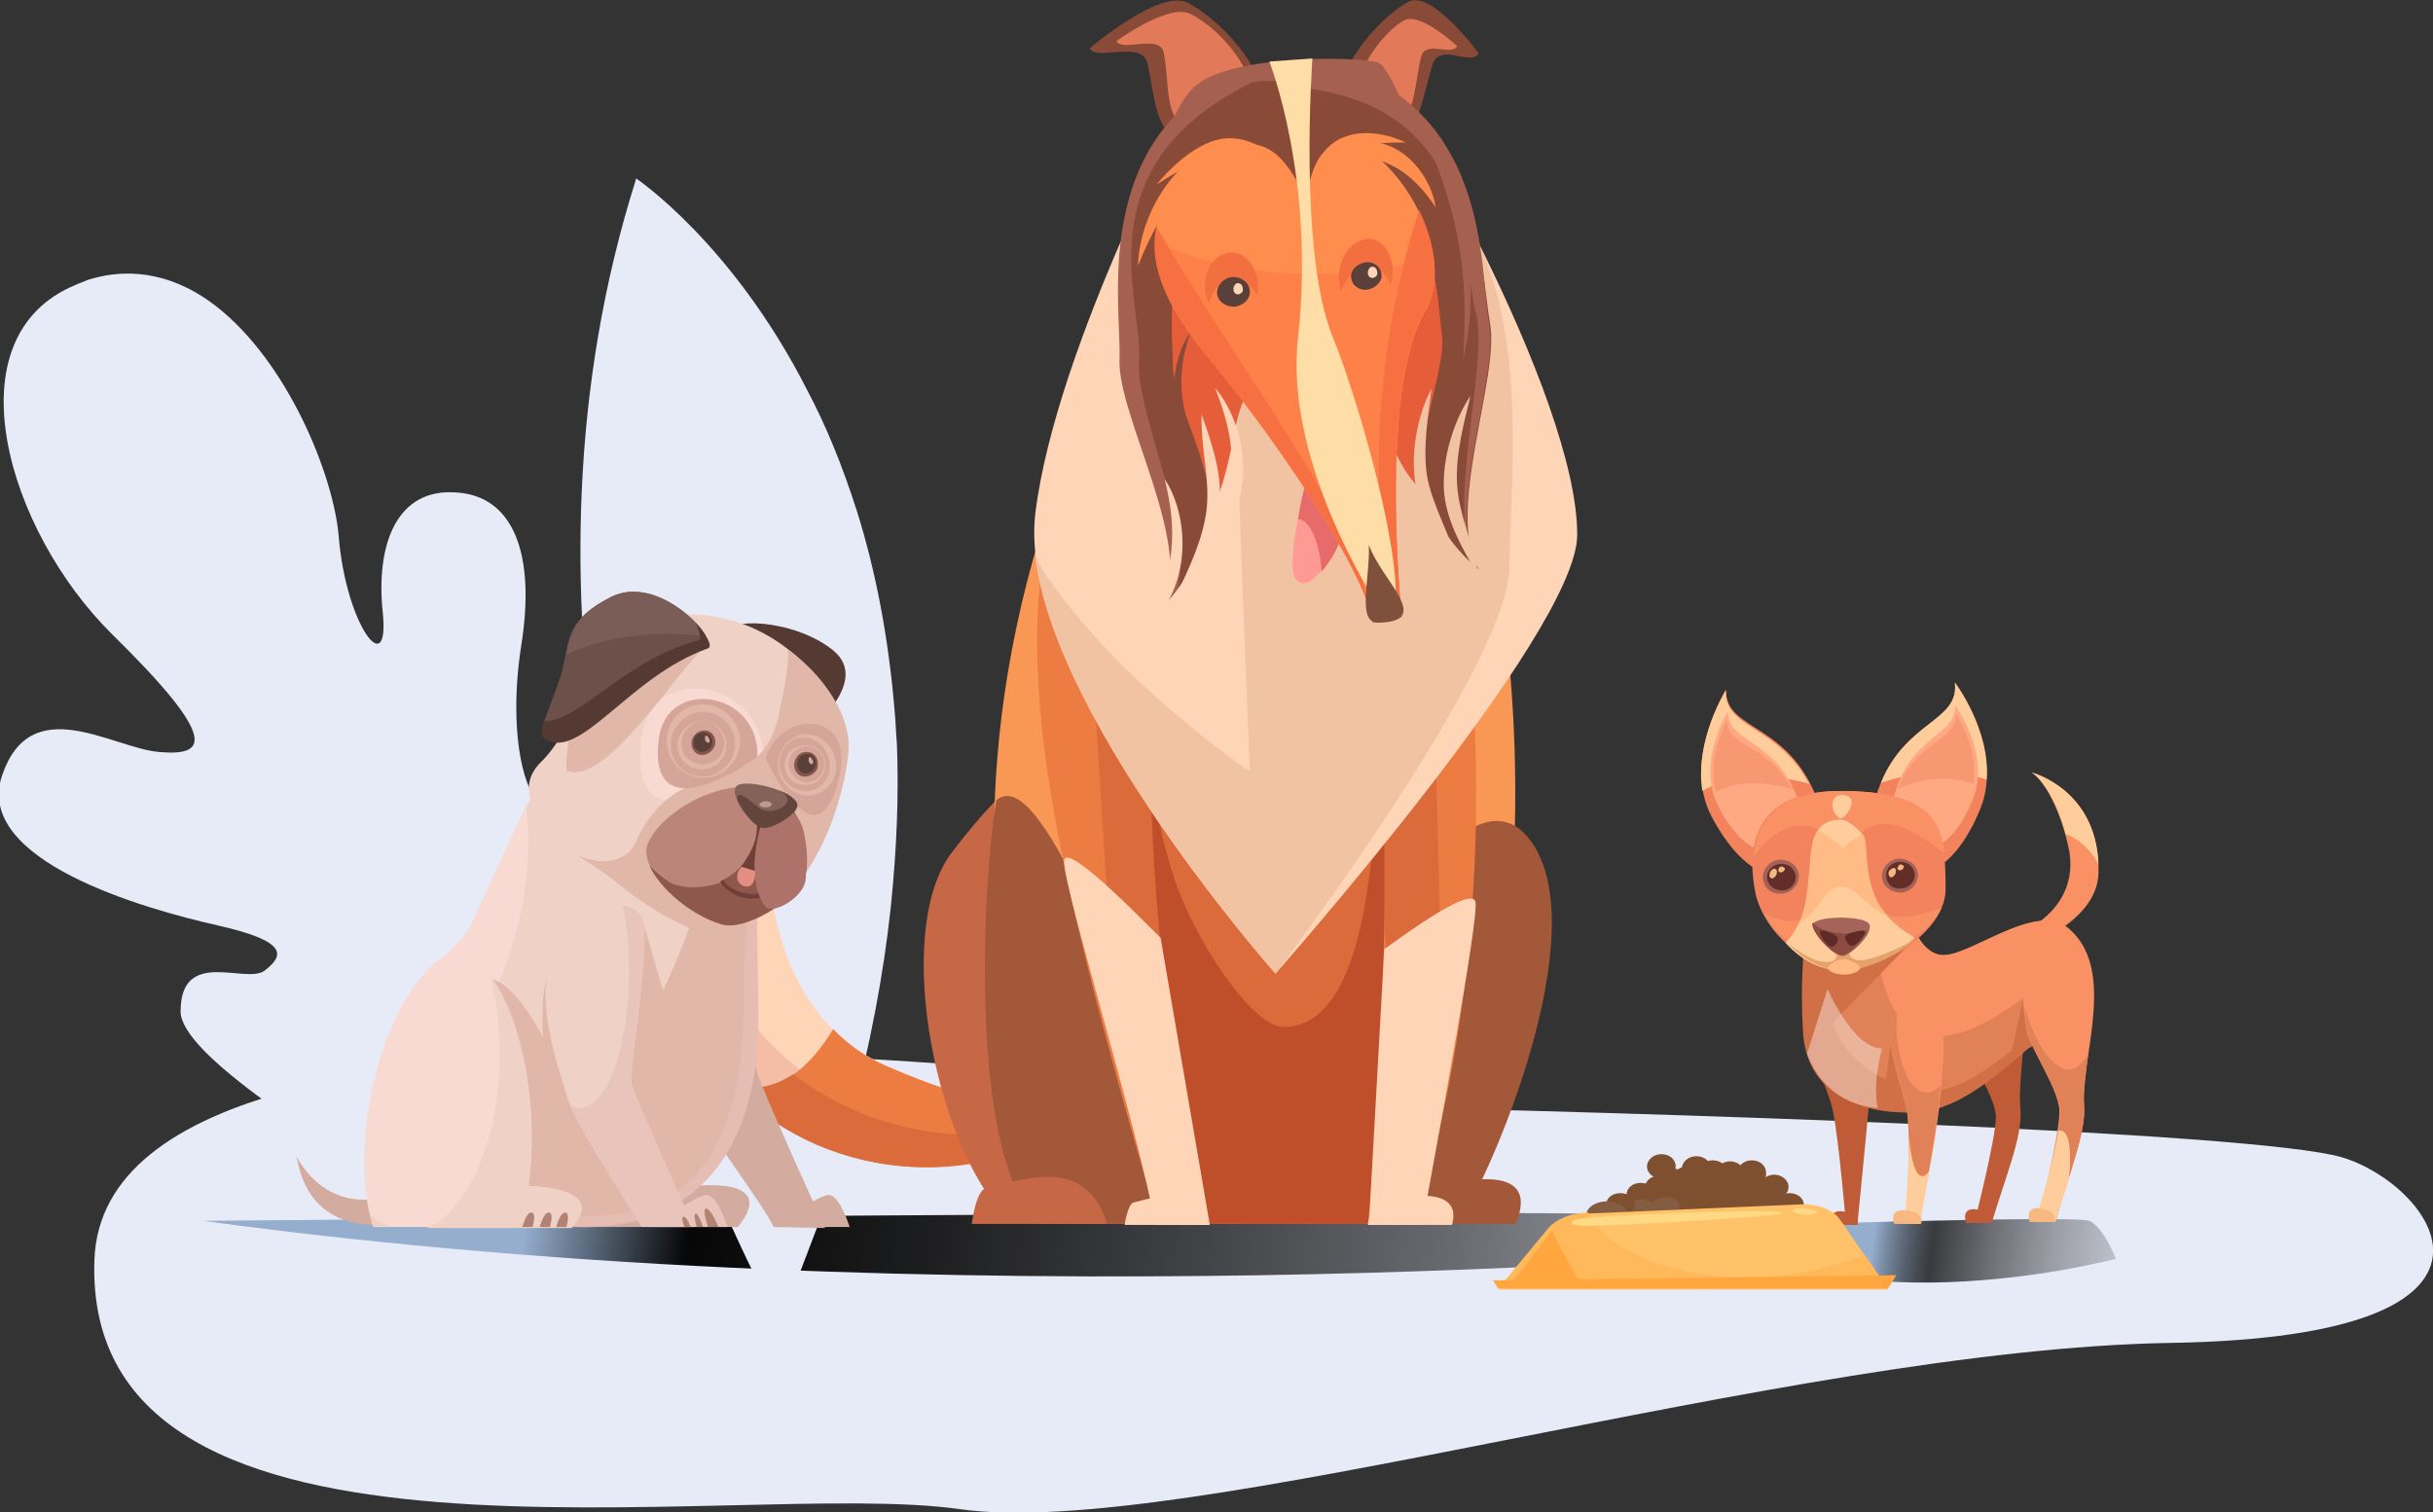
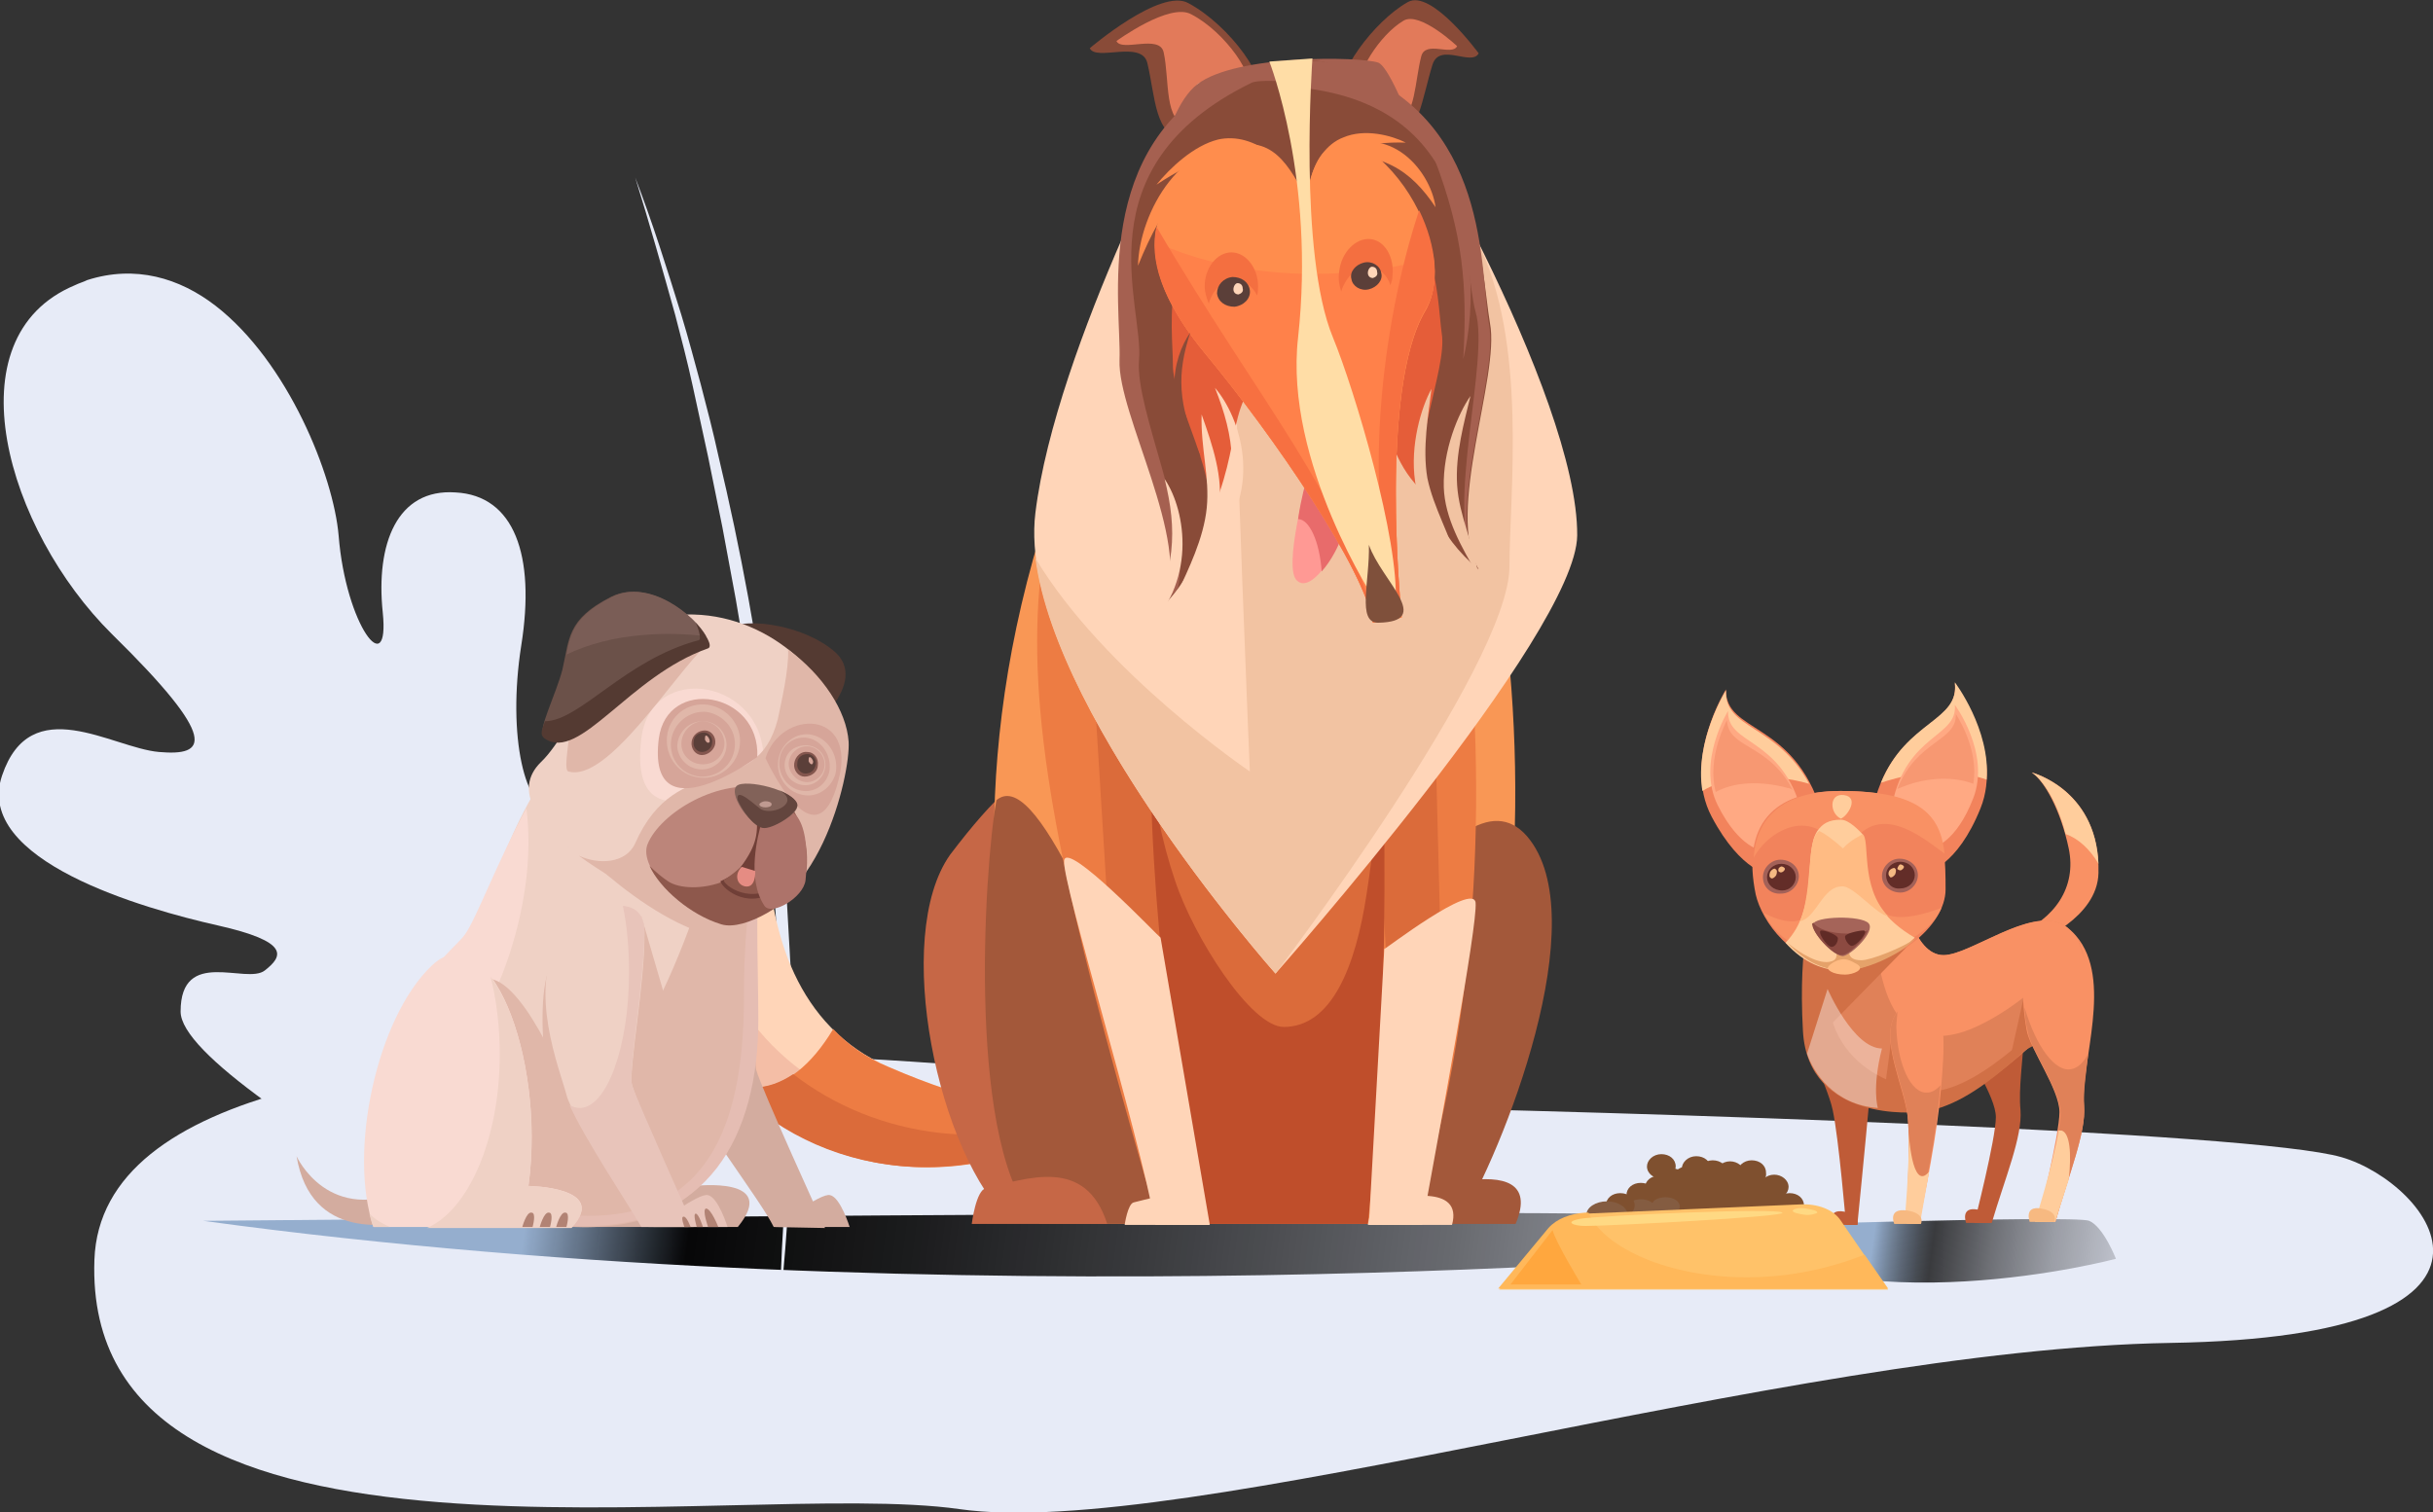
<svg xmlns="http://www.w3.org/2000/svg" xmlns:ns1="http://www.inkscape.org/namespaces/inkscape" xmlns:ns2="http://sodipodi.sourceforge.net/DTD/sodipodi-0.dtd" version="1.1" id="svg852" ns1:version="1.0.1 (c497b03c, 2020-09-10)" ns2:docname="assurance-a-vie.svg" x="0px" y="0px" width="237.1px" height="147.4px" viewBox="0 0 237.1 147.4" style="enable-background:new 0 0 237.1 147.4;" xml:space="preserve">
  <rect x="0" y="0" width="237.1" height="147.4" fill="#333333" stroke="none" />
  <style type="text/css">
	.st0{fill:#E7EBF7;}
	.st1{fill:url(#SVGID_1_);}
	.st2{fill:url(#SVGID_00000015328733443406326430000012876617010645297286_);}
	.st3{fill:#894B38;}
	.st4{fill:#E27A5A;}
	.st5{fill:#FFD5B8;}
	.st6{fill:#F4BEA6;}
	.st7{fill:#ED7C43;}
	.st8{fill:#DB6B3A;}
	.st9{fill:#C66746;}
	.st10{fill:#A3583A;}
	.st11{fill:#F99755;}
	.st12{fill:#BF4E2B;}
	.st13{fill:#F2C3A2;}
	.st14{fill:#A56050;}
	.st15{fill:#E55D39;}
	.st16{fill:#FF9994;}
	.st17{fill:#E86B6B;}
	.st18{fill:#FF8D4D;}
	.st19{fill:#FF814A;}
	.st20{fill:#F77041;}
	.st21{fill:#FFDDA6;}
	.st22{fill:#7F503B;}
	.st23{fill:#F46F40;}
	.st24{fill:#5B3F39;}
	.st25{fill:#D3AC9F;}
	.st26{fill:#543A32;}
	.st27{fill:#EFD1C5;}
	.st28{fill:#F9DAD2;}
	.st29{fill:#E0B7A9;}
	.st30{fill:#E5BDB3;}
	.st31{fill:#D6A599;}
	.st32{fill:#BC857A;}
	.st33{fill:#8E584C;}
	.st34{fill:#703F37;}
	.st35{fill:#6B5149;}
	.st36{fill:#7A5D56;}
	.st37{fill:#84564E;}
	.st38{fill:#E8C4BA;}
	.st39{fill:#AD736A;}
	.st40{fill:#826259;}
	.st41{fill:#63453E;}
	.st42{fill:#B28374;}
	.st43{fill:#BF9A91;}
	.st44{fill:#E58C83;}
	.st45{fill:#F99164;}
	.st46{fill:#FFCD9C;}
	.st47{fill:#BF5B37;}
	.st48{fill:#E08158;}
	.st49{fill:#D17046;}
	.st50{fill:#F2835C;}
	.st51{fill:#FFA983;}
	.st52{fill:#F79872;}
	.st53{fill:#FFBB83;}
	.st54{fill:#E5A26A;}
	.st55{fill:#A56459;}
	.st56{fill:#F7B981;}
	.st57{opacity:0.4;fill:#FFFFFF;enable-background:new    ;}
	.st58{fill:#A36158;}
	.st59{fill:#632D28;}
	.st60{fill:#F4B882;}
	.st61{fill:#8C4A41;}
	.st62{fill:#602B26;}
	.st63{fill:#7F502F;}
	.st64{fill:#845C41;}
	.st65{fill:#FFC269;}
	.st66{fill:#FFB85A;}
	.st67{fill:#FFD983;}
	.st68{fill:#FFA73E;}
</style>
  <g>
    <g id="Calque_2_00000065755839185656732290000008783849755006467767_">
      <g id="catégories">
        <g>
          <path class="st0" d="M74,134c-14.7-6.8-32.6-16.2-44.2-23.9c-1.4-0.9-2.7-1.8-3.9-2.7c-5.1-3.7-8.3-6.8-8.3-8.8      c0-6.3,6.4-2.6,8.2-4c1.8-1.4,2.5-2.8-4.6-4.4s-23.8-6.3-21-14.6c2.8-8.3,10.7-2.7,15.3-2.3c4.6,0.4,6-1.1-4.6-11.5      C0.7,51.7-4.9,32.9,7.3,27.8c8.1-3.4,8.1-3.4,0,0c0.4-0.2,0.8-0.3,1.2-0.5c4.7-1.5,9-0.2,12.5,2.5c7.1,5.5,11.5,16.6,12,22.4      c0.7,8.8,5,14.3,4.3,7.5c-0.7-6.7,1.4-12.1,7.1-11.7c5.7,0.3,7.8,6.1,6.4,14.9c-1.4,8.9,0.4,16.3,3.2,16      c2.8-0.3,0-11.7,6.4-12.4c6.4-0.7,9.6,4.3,11.4,19.3c1.3,11.1,8.5,30.8,15.2,43c2.4,4.4,4.7,7.8,6.7,9.4c1.9,1.5,3,2.7,3.4,3.4      c0,0,0,0,0,0C98,143.9,91.9,142.2,74,134L74,134z" />
          <path class="st0" d="M129,107.8c31.3,0.6,90.6,2.5,99.2,5c8.6,2.5,20.6,17.5-16.7,18.1c-37.3,0.6-96.3,19.3-118,16.2      c-21.7-3.1-85.5,9.4-84.3-24.3S129,107.8,129,107.8L129,107.8z" />
          <linearGradient id="SVGID_1_" gradientUnits="userSpaceOnUse" x1="249.934" y1="8.109" x2="51.869" y2="34.263" gradientTransform="matrix(1 0 0 -1 0 148.069)">
            <stop offset="0.26" style="stop-color:#FFFFFF;stop-opacity:0" />
            <stop offset="0.41" style="stop-color:#000000;stop-opacity:0.29" />
            <stop offset="0.55" style="stop-color:#000000;stop-opacity:0.55" />
            <stop offset="0.69" style="stop-color:#000000;stop-opacity:0.74" />
            <stop offset="0.81" style="stop-color:#000000;stop-opacity:0.88" />
            <stop offset="0.92" style="stop-color:#000000;stop-opacity:0.97" />
            <stop offset="1" style="stop-color:#95AECE" />
          </linearGradient>
          <path class="st1" d="M19.8,119c0,0,130.9-1.2,137.8-0.6s13.7,3.7,13.7,3.7S92.8,129,19.8,119z" />
          <linearGradient id="SVGID_00000113334349844415929700000000627683650378805666_" gradientUnits="userSpaceOnUse" x1="235.133" y1="20.59" x2="182.57" y2="27.529" gradientTransform="matrix(1 0 0 -1 0 148.069)">
            <stop offset="0.26" style="stop-color:#FFFFFF;stop-opacity:0" />
            <stop offset="0.35" style="stop-color:#000000;stop-opacity:2.000000e-02" />
            <stop offset="0.46" style="stop-color:#000000;stop-opacity:8.000000e-02" />
            <stop offset="0.56" style="stop-color:#000000;stop-opacity:0.19" />
            <stop offset="0.67" style="stop-color:#000000;stop-opacity:0.33" />
            <stop offset="0.78" style="stop-color:#000000;stop-opacity:0.52" />
            <stop offset="0.89" style="stop-color:#000000;stop-opacity:0.75" />
            <stop offset="1" style="stop-color:#95AECE" />
          </linearGradient>
          <path style="fill:url(#SVGID_00000113334349844415929700000000627683650378805666_);" d="M166.3,119.6c0,0,35.9-1.2,37.3-0.6      s2.6,3.7,2.6,3.7S180.4,129.6,166.3,119.6z" />
          <g>
-             <path class="st0" d="M76,129c0,0-5.1-8.8-10.1-22.9c-1.2-3.4-2.4-7.1-3.5-11.1c-0.2-0.9-0.5-1.8-0.7-2.7c-1.1-4-2-8.3-2.8-12.7       c-0.2-1.3-0.4-2.5-0.6-3.8c-2.7-17.6-2.8-37.9,3.7-58.4c0,0,9.4,6.3,16.7,20.7c1.8,3.4,3.4,7.3,4.8,11.7       c1.8,5.7,3.1,12.3,3.7,19.7c0.1,1,0.1,1.9,0.2,2.9c0.2,5,0,10.3-0.6,16.1c-0.7,6.5-2,13.4-4,20.9c-0.5,1.8-1,3.6-1.6,5.4       c-0.1,0.3-0.2,0.7-0.3,1c-0.3,0.9-0.5,1.7-0.8,2.6C78.8,121.8,77.5,125.3,76,129L76,129z" />
            <path class="st0" d="M61.9,17.3c1.7,4.4,3.1,8.9,4.5,13.4c0.7,2.3,1.3,4.6,1.9,6.8c0.6,2.3,1.2,4.6,1.7,6.9       c2.2,9.2,3.9,18.5,5.1,27.9c0.7,4.7,1,9.4,1.5,14.1l0.4,7.1c0.1,1.2,0.1,2.4,0.2,3.5l0,3.5c0.3,9.5-0.4,18.9-1.3,28.3       c0.1-2.4,0.2-4.7,0.3-7.1l0.2-3.5c0-1.2,0-2.4,0-3.5l0-7.1c0-2.4-0.2-4.7-0.2-7.1l-0.1-3.5c-0.1-1.2-0.1-2.4-0.2-3.5l-0.5-7.1       c-0.5-4.7-0.9-9.4-1.6-14c-0.5-4.7-1.3-9.3-2.1-14l-1.3-7l-1.4-6.9c-0.5-2.3-1-4.6-1.5-6.9c-0.5-2.3-1.1-4.6-1.7-6.9       C64.6,26.4,63.3,21.8,61.9,17.3L61.9,17.3z" />
          </g>
          <g>
            <path class="st3" d="M135.9,13.5c2.3,0,2.7-4,3.7-7.2c0.7-2.2,3.8,0.2,4.5-1.1c0,0-4.6-6.3-6.9-5c-3.4,1.9-7.2,7.3-6.3,8.8       C132.4,11.6,134.5,13.5,135.9,13.5L135.9,13.5z" />
            <path class="st4" d="M136.3,11.6c1.6-0.1,1.6-3.8,2.2-6.1c0.4-1.6,3,0,3.5-1c0,0-3.6-3.4-5.2-2.5c-2.4,1.4-4.8,5.4-4.2,6.5       C133.7,10.4,135.3,11.6,136.3,11.6z" />
            <path class="st3" d="M115.5,13.6c-3-0.2-2.9-4.2-3.7-7.5c-0.6-2.2-5-0.1-5.6-1.4c0,0,6.9-5.9,9.6-4.4c4.1,2.2,8.1,7.8,6.7,9.3       C120.3,12,117.3,13.7,115.5,13.6L115.5,13.6z" />
            <path class="st4" d="M115.8,12.2c-2.4-0.2-1.8-4.4-2.4-7.1c-0.4-1.8-4.1,0-4.6-1.1c0,0,5.2-3.8,7.3-2.6       c3.3,1.7,6.5,6.3,5.4,7.5C119.7,11,117.2,12.3,115.8,12.2L115.8,12.2z" />
            <path class="st5" d="M86.6,104c-18-7.8-10.2-37.1-10.2-37.1c-29.7,29,5.1,60.8,32.3,40.4C108.7,107.3,102.7,111,86.6,104       L86.6,104z" />
            <path class="st6" d="M102.4,108.2c-23,7.2-45.3-16.3-27.2-40.2c-27.7,28.7,6.6,59.4,33.5,39.2       C108.7,107.3,106.8,108.4,102.4,108.2L102.4,108.2z" />
            <path class="st7" d="M86.6,104c-2.2-0.9-4-2.2-5.4-3.7c-2.1,3.5-4.7,5.7-7.6,5.7c-0.9,0-1.7-0.2-2.5-0.5       c8.4,9.1,24,12.1,37.6,1.8C108.7,107.3,102.7,111,86.6,104L86.6,104z" />
            <path class="st8" d="M77.3,104.7c-1.2,0.8-2.5,1.3-3.8,1.3c-0.9,0-1.7-0.2-2.5-0.5c8.3,9.1,23.8,12,37.5,1.9       C97.2,112.9,85.3,110.9,77.3,104.7L77.3,104.7z" />
            <path class="st9" d="M92.6,83.3c-5.7,8-1.2,29.4,6,35.9h17.3C104.4,89.4,110.2,60.1,92.6,83.3z" />
            <path class="st10" d="M135.4,117.1l-3.1,2.2h15.4C151.2,111,135.4,117.1,135.4,117.1z" />
            <path class="st11" d="M138,25.9l-23.3-3.1c-33.6,55.1-9.4,96.5-9.4,96.5h34.9C158.2,72.1,138,25.8,138,25.9L138,25.9z" />
            <path class="st10" d="M148.8,81.5c6.8,7.9-2.4,30.8-6.6,37.7h-23.4C129.1,98.3,142,73.7,148.8,81.5z" />
            <path class="st10" d="M97.1,78c-1.2,6.6-3,34.7,4.2,41.3h17.3C107.1,89.4,100.8,74.9,97.1,78L97.1,78z" />
            <path class="st7" d="M136,25.9l-18.9-3.1c-21.5,26.9-19.8,43.1-4.2,96.5h24.9C152.4,72.1,136,25.8,136,25.9L136,25.9z" />
            <polygon class="st8" points="107.9,87.7 105.9,55.3 112.6,61.7 113.3,93.3      " />
            <polygon class="st8" points="135.2,94.6 133.1,62.3 139.8,68.7 140.6,100.3      " />
            <path class="st12" d="M131.5,25.9l-13.9-3.1c-12.5,52.4,0.1,96.5,0.1,96.5h15.6C137.8,76.9,131.5,25.8,131.5,25.9L131.5,25.9z" />
            <path class="st8" d="M125.1,100.1c4.6,0,7-5.7,8.1-13.1c4.8-31.2-1.6-61.6-1.6-61.6l-13.9-2.7c-6.8,24.9-8.3,48.1-3.2,63.1       C116.3,91.3,121.9,100.1,125.1,100.1z" />
            <path class="st5" d="M103.7,83.9c-0.2,2.2,7.2,26.1,8.9,35.5h5.3l-4.8-28C113,91.4,103.9,81.8,103.7,83.9L103.7,83.9z" />
            <path class="st5" d="M143.8,88c0.2,2.2-3.5,22-5.2,31.4h-5.2l1.5-26.9C134.9,92.6,143.6,85.9,143.8,88L143.8,88z" />
            <path class="st5" d="M124.3,94.9c0,0-25.4-28.6-23.4-44.9c2-16.3,15.3-41.2,15.8-41.8c0.5-0.6,15.3-2.4,17.3-1.4       s19.8,31.8,19.7,45.4C153.6,61.8,124.3,94.9,124.3,94.9z" />
            <path class="st13" d="M144,23.6c1,3.3-23.7,4.1-23.7,6.5c0,9.7,1.5,45.1,1.5,45.1s-14.2-9.6-20.9-20.8       c2.1,16.5,23.4,40.5,23.4,40.5s22.8-30,22.8-39.7C147.1,48.2,148.9,33.4,144,23.6z" />
            <path class="st14" d="M110.9,26.6c0.9-4.3,2-15.5,5.8-18.4c3.8-2.9,15.8-2.7,17.6-2.1s6.7,15.6,6.7,15.6L110.9,26.6L110.9,26.6       z" />
            <path class="st3" d="M113.7,58.7c2.5-6-4.6-18.3-4.4-23.6s-1.9-20.2,11.6-27c13.5-6.8,4.1,26.2,4.1,26.2       C116,41.5,120.8,51,113.7,58.7z" />
            <path class="st14" d="M114.8,57.3c1.3-6.4-4.2-17.3-3.8-22.2c0.5-5.3-5.8-18.8,10.9-27c0.7-0.4,3.4-0.1,4-0.2       c-1.1-0.9-3.7-1.7-6.1-0.5c-13.5,6.8-10.5,22.4-10.7,27.7c-0.2,5.3,7,17.6,4.4,23.6C114.1,58.2,114.5,57.7,114.8,57.3       L114.8,57.3z" />
            <path class="st15" d="M117.6,51.1c1.6-4-3.4-12.1-3.3-15.6c0-3.5-1.6-13.3,7.2-18.1c8.9-4.7,3.1,17.3,3.1,17.3       C118.8,39.7,121.6,42.4,117.6,51.1z" />
            <path class="st3" d="M144.1,55.5c-3.3-5.6,2.1-18.8,1.1-24c-0.9-5.2-0.9-20.3-15.3-25.2c-12.7-4.4-0.4,26.5-0.4,26.5       C139.4,38.8,135.9,48.8,144.1,55.5L144.1,55.5z" />
            <path class="st14" d="M125,8.4c19,1,17.4,16.9,18.8,22c1.4,4.8-3,19-0.1,24.9c0.1,0.1,0.2,0.2,0.3,0.3       c-3.3-5.6,2.1-18.8,1.1-24c-0.9-5.2,0.2-20.2-14.2-25.1c-3.4-1.2-5.3-0.3-6.2,0.9C125.1,7.4,124.6,8.3,125,8.4z" />
            <path class="st15" d="M139.2,48.4c-2.2-3.8,1.9-12.4,1.3-15.9C140,29,140.3,19,130.3,15.6c-10-3.4-0.8,17.6-0.8,17.6       C136.2,37.2,133.6,43.8,139.2,48.4L139.2,48.4z" />
            <path class="st9" d="M96.1,115.8c-1,0.2-1.4,3.5-1.4,3.5h13.2C105.8,112.7,100.1,114.9,96.1,115.8L96.1,115.8z" />
            <path class="st5" d="M110.5,117.2c-0.6,0.1-0.9,2.2-0.9,2.2h8.2C116.6,115.3,113,116.6,110.5,117.2L110.5,117.2z" />
            <path class="st5" d="M134.2,117.2c-0.6,0.1-0.9,2.2-0.9,2.2h8.2C142.6,115.4,136.7,116.6,134.2,117.2z" />
            <path class="st16" d="M130.9,51.8c-0.9,2.6-3.2,6-4.5,4.8c-1.4-1.2,1-9.9,1-9.9L130.9,51.8L130.9,51.8z" />
            <path class="st17" d="M126.5,50.6c1.1,0,2.1,2.2,2.3,5.1c0.9-1,1.7-2.5,2.1-3.8l-3.6-5C127.3,46.8,126.8,48.5,126.5,50.6       C126.4,50.6,126.4,50.6,126.5,50.6L126.5,50.6z" />
            <path class="st18" d="M117.4,34.4c6.8,8.2,15.6,21.1,16.4,26.3l2.8-0.5c0,0-2.3-22.2,2.3-29.9c3.6-6-4.2-20.5-14.8-17.5       C118.8,14.3,105.4,19.9,117.4,34.4L117.4,34.4z" />
            <path class="st19" d="M128,26.7c-5.9,0-11.2-1.2-15.4-3.1c-0.1,2.9,1.2,6.4,4.8,10.8c6.8,8.2,15.6,21.1,16.4,26.3l2.8-0.5       c0,0-2.3-22.2,2.3-29.9c0.8-1.4,1.1-3.3,0.8-5.2C136.2,26.1,132.2,26.7,128,26.7L128,26.7z" />
            <g>
              <path class="st20" d="M112.7,22.1c-0.7,3.1,0.4,7.1,4.7,12.3c6.8,8.2,15.6,21.1,16.4,26.3l0.1,0        C131.2,48.6,122.9,39.5,112.7,22.1L112.7,22.1z" />
              <path class="st20" d="M136.6,60.1c-0.1-0.9-2.2-22.4,2.3-29.9c1.5-2.4,1.1-6.2-0.6-9.7C134.6,31.6,132.5,49.1,136.6,60.1        L136.6,60.1z" />
            </g>
            <path class="st3" d="M127.3,19c0.7-3.1,1.8-6.5,6.1-4.4c0,0-2.9-5.7-6.7-5.2C126.8,9.4,126.7,16.6,127.3,19L127.3,19z" />
            <path class="st3" d="M127,18.7c-1.6-2.8-3.5-6.5-8.8-3.6c0,0,2.9-5.7,6.8-6C125,9.2,127,16.3,127,18.7L127,18.7z" />
            <path class="st21" d="M129.9,32.9c-3.4-8.2-2-27.2-2-27.2L123.7,6c0,0,4.5,11.4,2.8,26.9c-1.4,12.2,7.6,25.8,7.6,25.8l1.9,0.1       C136.4,52.7,132,38,129.9,32.9L129.9,32.9z" />
            <path class="st22" d="M134.3,60.7c-2.1,0-0.8-4.1-0.9-7.6C134.6,56.6,139.8,60.6,134.3,60.7z" />
            <path class="st23" d="M120.3,27.3c0.9,0,1.8,0.6,2.2,1.5c0.1-0.3,0.1-0.6,0.1-0.9c0-1.8-1.2-3.3-2.6-3.3s-2.6,1.5-2.6,3.3       c0,0.6,0.2,1.2,0.4,1.7C118.1,28.4,119.1,27.3,120.3,27.3L120.3,27.3z" />
            <path class="st23" d="M133.5,26c0.9,0.1,1.7,0.8,2,1.8c0.1-0.3,0.2-0.6,0.2-0.9c0.2-1.9-0.8-3.5-2.2-3.6       c-1.4-0.1-2.8,1.3-3,3.2c-0.1,0.7,0,1.3,0.2,1.9C131.2,26.9,132.3,25.9,133.5,26L133.5,26z" />
            <path class="st24" d="M121.8,28.3c-0.1-0.8-0.8-1.3-1.7-1.3c-0.9,0.1-1.5,0.8-1.5,1.6c0.1,0.8,0.8,1.3,1.7,1.3       C121.2,29.8,121.9,29.1,121.8,28.3z" />
            <path class="st5" d="M121.1,28.1c0-0.3-0.2-0.5-0.5-0.5c-0.2,0-0.4,0.3-0.4,0.6s0.2,0.5,0.5,0.5       C121,28.6,121.2,28.4,121.1,28.1z" />
            <path class="st24" d="M134.6,26.6c-0.1-0.7-0.9-1.2-1.7-1c-0.8,0.2-1.4,0.9-1.2,1.6c0.1,0.7,0.9,1.2,1.7,1       C134.2,28,134.8,27.3,134.6,26.6z" />
            <path class="st5" d="M134.2,26.5c0-0.3-0.2-0.5-0.5-0.5c-0.2,0-0.4,0.3-0.4,0.6s0.2,0.5,0.5,0.5       C134.1,27,134.3,26.8,134.2,26.5L134.2,26.5z" />
            <path class="st18" d="M110.9,25.9c0.1-5.1,4.3-12.9,11.2-11.7C116.3,16,113.4,19.7,110.9,25.9z" />
            <path class="st5" d="M113.5,46.7c2.1,3.1,3.2,10.2-2.1,15C114.7,55.6,114.7,51.6,113.5,46.7z" />
            <path class="st5" d="M118.4,37.8c2.5,2.9,4.7,9.8,0,15.2C120.9,46.6,120.3,42.6,118.4,37.8z" />
            <path class="st14" d="M142.6,35c1.2-5,1.3-13.1-2.8-19.5C142.6,22.9,143,27.8,142.6,35z" />
            <path class="st3" d="M116,32.4c-1.8,2.6-2.7,7.3,1,12.1C114.7,39.3,114.7,36.4,116,32.4z" />
            <path class="st5" d="M114.7,57.9c1.5-1.5,3.6-4.9,4.1-8.4c0.4-3-0.6-6-1.7-9.1c-0.1,3.3,0.8,6.1,0.5,9.1S115.8,55.5,114.7,57.9       L114.7,57.9z" />
            <path class="st13" d="M139.5,37.9c-1,1.8-2.1,5.5-1.6,9c0.4,3,2.3,5.7,4.3,8.4c-0.9-3.2-2.5-5.8-3.1-8.7       C138.6,43.7,139.2,40.4,139.5,37.9L139.5,37.9z" />
            <path class="st13" d="M143.3,38.6c-1.2,1.7-2.7,5.3-2.6,8.9c0.1,3,1.7,5.8,3.4,8.7c-0.5-3.2-1.9-5.9-2.1-8.9       C141.8,44.3,142.7,41.1,143.3,38.6z" />
            <path class="st18" d="M112.7,18c1.3-1.6,3.6-3.8,6-4.4c1.8-0.4,3.6,0.2,5,1.3C119.8,14.2,116.7,15.4,112.7,18L112.7,18z" />
            <path class="st18" d="M139.9,20.2c-0.5-3.7-4.9-9-10.8-4.9C134.6,14.6,137.5,16.6,139.9,20.2z" />
            <path class="st18" d="M137,13.9c-1.4-0.7-4-1.4-6.1-0.5c-1.6,0.6-2.8,2.3-3.2,4.2C130.4,14.5,133.3,13.8,137,13.9L137,13.9z" />
          </g>
          <g>
            <path class="st25" d="M40,115.8c-8,3.8-11.1-3.1-11.1-3.1c1.4,8.3,9.1,6.8,11.8,6.2L40,115.8L40,115.8z" />
            <path class="st26" d="M77.3,72.6c-1.5,1.1-5.7-8.9-6.3-10.7s6.4-1.6,10.2,1.5C85,66.5,78.7,71.5,77.3,72.6z" />
            <path class="st25" d="M67.7,115.6C69.4,102.6,62,93,56.5,98.1s-3.7,14.2-1.2,21.5h16.6C76,114.6,67.7,115.6,67.7,115.6z" />
            <path class="st25" d="M75.4,119.6c-1.3-2.7-7.8-10.9-8.5-13.8c-0.6-2.6-6.3-11.5-2.9-17c1.4-2.2,7.4-6.6,8.8-1.2       c1.8,6.9,0.5,15.2,0.9,16.7c0.4,1.6,6.7,15.4,6.7,15.4L75.4,119.6L75.4,119.6z" />
            <path class="st27" d="M40.8,114.5c-6-15.8,3.6-21.3,5-23.2C47.5,88.7,51,74.5,57.9,71c6.2-3.1,23.5-0.9,17.3,8.6       c-1.4,2.2-2.2,12-2.6,19.9c-0.6,11-3.6,20.5-16.7,20C47.2,119.3,40.8,114.5,40.8,114.5L40.8,114.5z" />
            <path class="st28" d="M51.3,78.8c-2.8,5.1-4.9,10.8-6,12.3c-0.7,1-3.3,2.9-5,6.5l4.1,5.1C48.1,99,52.5,88.2,51.3,78.8z" />
            <path class="st29" d="M47.7,95.4C44,95,41,101.9,41,101.9c-1.3,4.5,5.1,16.1,5.1,16.1l9.6-10.7C55.8,107.3,51.4,95.8,47.7,95.4       L47.7,95.4z" />
            <path class="st29" d="M72,70.8c-0.9,10.9-7.8,30.8-13.3,34.1c-7,4.2-15.3,2.9-18.7-2.7c-0.3-0.4-0.5-0.9-0.7-1.5       c-0.8,3.4-0.6,7.9,1.6,13.8c0,0,6.3,4.8,15.2,5.1c13.1,0.5,17.1-8.9,17.1-20.1c0-7.9,0.7-17.7,2.1-19.9       C78.1,75.1,75.8,72.3,72,70.8z" />
            <g>
              <path class="st30" d="M72.5,97.1c0,11.2-2.7,21.8-15.8,21.4c-6.2-0.2-14-4.2-16.4-5.6c0.2,0.5,0.3,1,0.5,1.5        c0,0,6.3,4.8,15.2,5.1c13.1,0.5,17.9-8.9,17.9-20.1c0-5.8-0.4-12.4,0.4-16.5C72.7,87.1,72.5,93,72.5,97.1L72.5,97.1z" />
              <path class="st29" d="M39.9,102.1c-0.2-0.4-0.4-0.9-0.6-1.4c0,0.2-0.1,0.4-0.1,0.6C39.3,101.6,39.6,101.8,39.9,102.1z" />
            </g>
            <path class="st29" d="M53.9,80.2c0,0,8.6,9.9,16.7,11.3l0.9-4.7L53.9,80.2L53.9,80.2z" />
            <path class="st28" d="M51.5,115.6c1.7-12.9-4-26.6-9.4-21.5c-5.4,5.1-8.2,18.2-5.7,25.5h19.3C59.4,115.7,51.5,115.6,51.5,115.6       L51.5,115.6z" />
            <g>
              <path class="st27" d="M36,118.3c0.1,0.4,0.2,0.9,0.4,1.3H38C37.3,119.3,36.6,118.9,36,118.3z" />
              <path class="st27" d="M51.5,115.6c1.1-8.1-0.8-16.6-3.7-20.4c0.6,2.3,0.9,4.9,0.9,7.6c0,8.3-3.1,15.2-7.1,16.9h14.1        C59.4,115.7,51.5,115.6,51.5,115.6L51.5,115.6z" />
            </g>
            <path class="st27" d="M70.7,88.6c-8.1-0.1-23.5-8.9-18-14.3c3.6-3.4,7-14.7,14.9-14.4c7.8,0.2,14,6.6,14.3,11.8       C82.1,75,79.4,88.7,70.7,88.6z" />
            <path class="st28" d="M62.5,72c0.9-7.7,12.2-5.8,11.9,2.3C74.4,74.2,61,84.3,62.5,72z" />
            <path class="st29" d="M82.7,72.3c-0.2-3-2.5-6.5-5.9-9c0.1,2-0.7,5.3-1,6.8c-2.1,8.2-9.8,2.8-13.9,12.1c-0.9,2-3.6,2.1-5.5,1.2       c4.3,3.2,10.5,6,14.7,6.1C79.7,89.6,82.9,75.5,82.7,72.3L82.7,72.3z" />
            <path class="st29" d="M55.4,75.2c3.8,1.1,10.2-9.3,13.4-12.3c1.3-1.2-6.3-5.7-10.2-2c-3.5,3.3-2.9,4.9-2.9,8       C55.7,71.3,54.8,75.1,55.4,75.2L55.4,75.2z" />
            <path class="st31" d="M64.2,72c0.8-6.1,9.9-4.6,9.6,1.8C73.8,73.8,63,81.7,64.2,72z" />
            <path class="st31" d="M81.7,76.1c1.9-7-5.6-7-7.1-2.2C74.6,73.9,79.5,84.7,81.7,76.1z" />
            <path class="st32" d="M63.1,82.3c1.2-3,6.9-6.6,11.8-5.4c3,0.7,4.5,6.7,3.4,8.8c-1.1,2.1-5.7,5-8,4.3       C66.4,88.9,62.2,84.6,63.1,82.3L63.1,82.3z" />
            <path class="st33" d="M76.6,78c-1.6,0-2.4,0.9-2.3,2.2c0.3,6-7,7.2-9.2,5.7c-0.6-0.4-1.2-0.9-1.8-1.5c1,2.2,4,4.8,7,5.7       c2.3,0.7,6.9-2.2,8-4.3C79.1,84,78.4,80,76.6,78L76.6,78z" />
            <path class="st34" d="M70.2,85.9c0.3,0.9,3,2.9,5.6,0.7c0.1-3.2-1.6-4.8-1.6-4.8C73.2,83.9,72.6,84.8,70.2,85.9z" />
            <path class="st33" d="M70.5,85.8c0.4,0.9,3.4,2.5,5.6,0c-0.3-3.2-2.2-4.5-2.2-4.5C73.2,83.4,72.7,84.4,70.5,85.8L70.5,85.8z" />
            <path class="st34" d="M72.2,84.5c0.7,0.6,4,1,5.2-2.1C76,79.5,73.7,79,73.7,79C73.9,81.2,73.8,82.3,72.2,84.5L72.2,84.5z" />
            <path class="st35" d="M53,71.5c3.6,2,8.1-5.8,15.7-8.5c1.5-0.5-4.5-7.2-9.2-4.8c-4.3,2.2-4,4.1-4.7,7.1       C54.2,67.6,52.4,71.2,53,71.5L53,71.5z" />
            <path class="st36" d="M62.7,61.9c2.1-0.2,4.2-0.1,6.1,0.1c-1-1.9-5.5-5.7-9.2-3.8c-3.5,1.8-4,3.4-4.4,5.6       C57.3,62.8,59.9,62.1,62.7,61.9L62.7,61.9z" />
            <path class="st26" d="M67.8,60.7c0.2,0.4,0.6,1.6,0.3,1.7c-7.2,1.9-11.6,7.9-15,7.9c-0.2,0.7-0.6,1.3,0,1.7       c3.4,2.3,8.2-6.1,15.9-8.8C69.5,63,68.8,61.8,67.8,60.7L67.8,60.7z" />
            <path class="st37" d="M69.7,72.5c0.1-0.7-0.4-1.3-1-1.3s-1.2,0.4-1.3,1.1c-0.1,0.7,0.4,1.3,1,1.3C69,73.6,69.6,73.1,69.7,72.5z       " />
            <path class="st29" d="M62.5,89.3L54,93.4c-2.6,3.9,0.1,16.9,0.1,16.9l12.4-7.3L62.5,89.3L62.5,89.3z" />
            <path class="st27" d="M63.2,119.6c-1.4-2.4-7.4-10.4-8-12.9c-0.6-2.3-3.9-10.4-0.6-15.3c1.4-2,8.2-5.5,8.2-0.6       c0.1,4.9-1.6,13.7-1.2,15c0.4,1.4,5.5,13.8,5.5,13.8L63.2,119.6L63.2,119.6z" />
            <path class="st38" d="M61.6,105.8c-0.4-1.4,1.2-10.2,1.2-15c0-1.7-0.9-2.4-2.1-2.5c0.4,1.9,0.6,4.1,0.6,6.5       c0,7.3-2.2,13.2-4.8,13.2c-0.3,0-0.7-0.1-1-0.3c1.4,3.2,5.8,9.8,7,11.9h5.1C67.6,119.6,62,107.1,61.6,105.8L61.6,105.8z" />
            <path class="st38" d="M63.7,119.6h7.2c0,0-0.9-2.9-1.9-3.1C68.1,116.2,63.7,119.6,63.7,119.6L63.7,119.6z" />
            <path class="st25" d="M75.6,119.6h7.2c0,0-0.9-2.9-1.9-3.1C80,116.2,75.6,119.6,75.6,119.6L75.6,119.6z" />
            <path class="st39" d="M78.5,85.8c0.2-1.7,0.6-8.9-3.9-6.4l-0.4,0.8c-0.3,1.1-1.5,5.4,0.3,8.1C75.2,89.3,78.3,87.5,78.5,85.8       L78.5,85.8z" />
            <path class="st40" d="M74.3,80.6c-1.5-0.4-3.3-3.3-2.5-4c0.8-0.7,5.7,0.4,5.9,1.9C77.8,79.4,75.2,80.8,74.3,80.6L74.3,80.6z" />
            <path class="st41" d="M75.9,77c2.2,1.2-0.5,2.5-1.7,1.9c-0.4-0.2-2.6-2.4-2.3-0.9c0.5,1.1,1.5,2.5,2.4,2.7       c0.9,0.2,3.5-1.4,3.4-2.3C77.6,77.9,76.8,77.4,75.9,77L75.9,77z" />
            <path class="st42" d="M67.3,119.6h-0.6c0,0-0.4-1-0.1-1C66.9,118.5,67.3,119.6,67.3,119.6z" />
            <path class="st42" d="M68.5,119.6h-0.6c0,0-0.4-1.3-0.1-1.3C68.1,118.3,68.5,119.6,68.5,119.6z" />
            <path class="st42" d="M70,119.6h-1c0,0-0.6-1.7-0.2-1.8C69.3,117.8,70,119.6,70,119.6z" />
            <path class="st42" d="M51.9,119.6h-1c0,0,0.4-1.5,0.9-1.4C52.3,118.2,51.9,119.6,51.9,119.6z" />
            <path class="st42" d="M53.6,119.6h-1c0,0,0.4-1.5,0.9-1.4C54,118.2,53.6,119.6,53.6,119.6z" />
            <path class="st42" d="M55.2,119.6h-1c0,0,0.4-1.5,0.9-1.4C55.6,118.2,55.2,119.6,55.2,119.6z" />
            <path class="st29" d="M69,68.7c-2-0.3-3.8,1.1-4,3.1c-0.2,2,1.2,3.8,3.2,4c2,0.2,3.7-1.3,3.9-3.2C72.3,70.7,70.9,69,69,68.7z        M71.6,72.9c-0.2,1.7-1.7,2.9-3.4,2.8c-1.8-0.2-3-1.7-2.8-3.5c0.2-1.7,1.8-3,3.5-2.8C70.6,69.7,71.8,71.2,71.6,72.9L71.6,72.9z       " />
            <path class="st29" d="M68.4,75c1.3,0,2.4-1.1,2.4-2.4c0-1.3-1.1-2.4-2.5-2.3c-1.3,0.1-2.3,1.2-2.3,2.5C66.1,74,67.1,75,68.4,75       L68.4,75z M66.4,72.5c0-1.1,0.9-2.1,2-2.2c1.2,0,2.1,0.9,2.2,2.1c0,1.2-0.9,2.1-2.1,2.1C67.3,74.5,66.4,73.6,66.4,72.5       L66.4,72.5z" />
            <path class="st29" d="M76.6,75.3c0.4,1,1.6,1.5,2.6,1.1c1-0.4,1.5-1.6,1.1-2.6c-0.4-1-1.6-1.4-2.6-1       C76.7,73.1,76.2,74.3,76.6,75.3L76.6,75.3z M77.9,72.9c0.9-0.4,1.9,0,2.3,0.9c0.4,0.9,0,1.9-0.9,2.3s-1.9-0.1-2.3-1       C76.6,74.2,77.1,73.3,77.9,72.9L77.9,72.9z" />
            <path class="st29" d="M81.4,75.5c0.4-1.6-0.5-3.3-2-3.8c-1.5-0.5-3.1,0.5-3.5,2.1c-0.4,1.6,0.6,3.2,2,3.6       C79.4,77.9,80.9,77,81.4,75.5z M77.8,77c-1.3-0.4-2.1-1.8-1.8-3.2c0.3-1.4,1.7-2.2,3-1.8c1.3,0.4,2.1,1.9,1.8,3.3       C80.4,76.7,79.1,77.4,77.8,77L77.8,77z" />
            <path class="st24" d="M69.4,72.4c0.1-0.5-0.3-1-0.8-1c-0.5,0-1,0.3-1,0.9c-0.1,0.5,0.3,1,0.8,1C68.9,73.3,69.4,72.9,69.4,72.4z       " />
            <path class="st31" d="M69.1,72c-0.1-0.2-0.2-0.3-0.3-0.3c-0.1,0-0.1,0.2-0.1,0.4c0.1,0.2,0.2,0.3,0.3,0.3       C69.2,72.4,69.2,72.2,69.1,72z" />
            <path class="st37" d="M79.7,74.6c0.1-0.7-0.4-1.3-1-1.3c-0.6-0.1-1.2,0.4-1.3,1.1c-0.1,0.7,0.4,1.3,1,1.3       C79.1,75.7,79.7,75.2,79.7,74.6L79.7,74.6z" />
            <path class="st24" d="M79.5,74.5c0.1-0.5-0.3-1-0.8-1c-0.5,0-1,0.3-1,0.9c-0.1,0.5,0.3,1,0.8,1C79,75.4,79.4,75.1,79.5,74.5z" />
            <path class="st31" d="M79.2,74.1c-0.1-0.2-0.2-0.3-0.3-0.3c-0.1,0-0.1,0.2-0.1,0.4c0.1,0.2,0.2,0.3,0.3,0.3       S79.3,74.3,79.2,74.1z" />
            <path class="st43" d="M75.2,78.4c0-0.2-0.3-0.3-0.6-0.3S74,78.3,74,78.4c0,0.2,0.3,0.3,0.6,0.3S75.2,78.6,75.2,78.4z" />
            <path class="st44" d="M72.3,84.5c-0.7,0.6-0.6,1.7,0.3,1.9c1.1,0.2,1-1.5,1-1.5L72.3,84.5z" />
          </g>
          <g>
            <path class="st45" d="M198,75.3c0,0,6.7,1.7,6.5,9.8c-0.1,4.4-6,6.7-6,6.7l-2-0.7c3.7-1.5,5.9-4.6,5.1-8.4S199.2,76.1,198,75.3       L198,75.3z" />
            <path class="st46" d="M201.3,81.3c-0.8-3.1-2.2-5.3-3.3-6c0,0,6.2,1.6,6.5,8.9C203.7,82.8,202.5,81.7,201.3,81.3z" />
            <path class="st47" d="M181,119.4l-1.1,0c0,0-0.7-8.4-1.3-11.2c-0.6-2.8-3.4-7.3-2.4-9.7c0.9-2.4,2.7-3.6,3.8-1.9       c1.6,2.6,2.4,6.4,2.2,10.3C181.8,111.4,181,119.4,181,119.4L181,119.4z" />
            <path class="st47" d="M194.1,119.2c1.3-4.4,3-8.4,2.8-11c-0.4-4.1,1.7-11.2-0.8-16.1c-0.9-1.8-6.3,0.8-4.8,9       c0.3,1.8,3.2,5.7,3.2,7.8c0,2.1-2.1,10.3-2.1,10.3L194.1,119.2z" />
            <path class="st48" d="M200.7,99.9c-1.4,0.1-7.7,7.9-13.7,8.2c0,0-10.5,0.9-11-8c-0.5-8.9,0.8-12.2,0.8-12.2l8.7-0.8       c0,0,0.9,6,3.9,6c3,0,10.5-6.4,13-1.5C204.1,95.1,200.7,99.9,200.7,99.9L200.7,99.9z" />
            <polygon class="st49" points="183.6,106.7 184.5,99.9 186.5,107      " />
            <polygon class="st49" points="195.9,103.1 197.4,96.4 198.8,101.6      " />
            <path class="st45" d="M190.5,100.8c-5,1.1-6.5-2.9-7.2-5.9c-0.8-3.2-1.4-6.4-1-7.5l3.2-0.3c0,0,0.9,6,3.9,6       c2.6,0,8.4-4.7,11.6-3C204.7,91.9,195.3,99.8,190.5,100.8z" />
            <path class="st49" d="M176.7,88l1.6-0.1c-0.2,1.9-0.4,4.9-0.2,9c0.5,8.9,10.1,9.5,10.1,9.5c5.2-0.3,11.6-7.7,13.8-9.4       c-0.6,1.7-1.5,2.9-1.5,2.9c-1.4,0.1-7.6,8.2-13.6,8.5c0,0-10.7,1.1-11.2-7.9C175.2,91.6,176.7,88,176.7,88L176.7,88z" />
            <path class="st45" d="M200.3,119.1c1.3-4.6,3-8.7,2.8-11.3c-0.4-4.2,2.9-12.3-0.8-16.6c-2.9-3.4-6.3,0.8-4.8,9.2       c0.3,1.8,3.2,5.8,3.2,8c0,2.2-2.1,10.6-2.1,10.6L200.3,119.1L200.3,119.1z" />
            <path class="st45" d="M187,119.3l-1.2,0c0,0,0.4-7.8,0.1-10.5s-2.6-7.3-1.3-9.7c1.3-2.4,3.2-3.5,4-1.9       c1.2,2.5,0.8,6.4,0.4,10.5C188.5,112.2,187,119.3,187,119.3L187,119.3z" />
            <path class="st47" d="M181,119.4l-2.4,0c0,0-0.6-1.6,1.1-1.3C181.4,118.4,181,119.4,181,119.4z" />
            <path class="st47" d="M194,119.2l-2.4,0c0,0-0.6-1.6,1.1-1.3C194.4,118.2,194,119.2,194,119.2z" />
            <path class="st50" d="M182.4,79.3c1.8-9.1,8.6-8.4,8.1-12.7c0,0,4.8,6.5,2.5,12.2c-2.3,5.7-5.2,6.2-5.2,6.2L182.4,79.3       L182.4,79.3z" />
            <path class="st46" d="M186.4,75.5c-1.1,0.2-2.2,0.5-3.1,0.8c2.5-6.1,7.7-6,7.2-9.8c0,0,3.5,4.6,3.1,9.5       C191.7,75.3,189.1,75.1,186.4,75.5z" />
            <path class="st51" d="M184.4,78.4c1.4-6.9,6.4-6.5,6.1-9.7c0,0,3.5,4.7,1.8,9.1c-1.7,4.4-3.9,4.8-3.9,4.8L184.4,78.4       L184.4,78.4z" />
            <path class="st52" d="M185.4,76.7c-0.2,0.1-0.3,0.1-0.5,0.2c1.9-4.8,5.8-4.6,5.7-7.3c0,0,2.3,3.4,1.7,6.8       C190.5,75.7,187.9,75.7,185.4,76.7L185.4,76.7z" />
            <path class="st50" d="M177.5,79.1c-2.7-8.9-9.4-7.6-9.3-11.9c0,0-4.3,6.9-1.4,12.4s5.8,5.7,5.8,5.7L177.5,79.1L177.5,79.1z" />
            <path class="st46" d="M173.1,75.8c1.1,0.1,2.2,0.3,3.2,0.6c-3.1-5.8-8.3-5.3-8.1-9.1c0,0-3.1,4.9-2.3,9.8       C167.7,76,170.3,75.5,173.1,75.8L173.1,75.8z" />
            <path class="st51" d="M175.4,78.5c-2.1-6.7-7.1-5.9-7-9.2c0,0-3.1,5-1,9.2c2.1,4.2,4.3,4.4,4.3,4.4L175.4,78.5L175.4,78.5z" />
            <path class="st52" d="M174.2,76.8c0.2,0,0.3,0.1,0.5,0.2c-2.4-4.6-6.3-4-6.4-6.8c0,0-2,3.6-1.1,7       C169,76.2,171.6,76.1,174.2,76.8L174.2,76.8z" />
            <polygon class="st49" points="177.8,100.5 186.7,91.4 175.9,91.6      " />
            <path class="st50" d="M179.5,94.2c5,0.2,10.1-3.9,10.1-7.5c0-5.5-0.2-9.6-10.3-9.6c-6.5,0-9.6,3.3-8.2,10.1       C171.7,89.8,174.6,94,179.5,94.2L179.5,94.2z" />
            <g>
              <path class="st45" d="M179.9,87c3.6-0.1,1.9,4.2,9.3,1.5c-1.3,3-5.7,4.7-9.9,4.6c-3.9-0.1-6.2-1.7-7.4-4.1        C177,91.6,176.5,87.1,179.9,87z" />
              <path class="st45" d="M179.7,83.7c-2.6-5.4-7.2-3-8.8-0.1c0.3-4.3,3.3-6.5,8.5-6.5c7.8,0,9.7,2.4,10.1,6.1        C187.5,81.8,182.4,77.2,179.7,83.7L179.7,83.7z" />
            </g>
            <path class="st46" d="M179.4,79.9c0.8,0,1.8,1.1,2.1,1.4c0.8,1.7-1.1,6.5,5.1,10.1c-2.5,2.4-6.1,3.3-7.1,3.2       c-1.7,0-3.7-0.7-5.5-2.7c3.3-3.4,1.7-8.7,3.1-10.9C177.6,80.3,178.2,79.9,179.4,79.9L179.4,79.9z" />
            <path class="st53" d="M179.5,86.4c-1.9,0-2.5,3.1-4.1,3.4c1.3-3,0.6-8.2,1.9-8.8c0.6,0.3,1.3,0.8,2.3,1.7       c0.8-0.9,1.7-1.2,1.9-1.4c0.8,0.5-0.3,5.1,2.5,8C182.9,89.2,180.6,86.3,179.5,86.4L179.5,86.4z" />
            <path class="st54" d="M179.5,91.2c1.7,0-0.5,2.4,1.9,2.4c0.9,0,4-1.2,5.4-2.2c-2.5,2.4-6.1,3.3-7.1,3.2c-1.7,0-3.7-0.7-5.5-2.7       c1.2,1,3.1,2.2,4.3,1.8C179.8,93.3,177.9,91.2,179.5,91.2L179.5,91.2z" />
            <path class="st55" d="M179.6,93.2c0.8-0.1,3.2-2.4,2.5-3.2s-5.3-0.7-5.4,0.1C176.5,90.9,178.7,93.2,179.6,93.2z" />
            <g>
              <path class="st48" d="M203.2,93.9c-0.2-0.9-0.5-1.8-0.8-2.6C202.8,92.2,203,93,203.2,93.9z" />
              <path class="st48" d="M197.3,98.2c1.1,3.8,3,6.4,4.6,6c0.6-0.1,1.2-0.7,1.6-1.5c-0.2,1.9-0.5,3.7-0.4,5.1        c0.2,2.6-1.5,6.7-2.8,11.3l-1.6,0c0,0,2.1-8.5,2.1-10.6c0-2.2-2.9-6.1-3.2-8C197.4,99.7,197.3,98.9,197.3,98.2L197.3,98.2z" />
            </g>
            <path class="st48" d="M185.9,108.8c-0.2-2.7-2.6-7.3-1.3-9.7c0.1-0.2,0.2-0.3,0.3-0.5c0,0.5-0.1,1-0.1,1.5       c0.1,3.6,1.4,6.5,3,6.4c0.5,0,0.9-0.3,1.3-0.7c-0.1,0.6-0.1,1.3-0.2,1.9c-0.4,4.4-2,11.5-2,11.5l-1.2,0       C185.8,119.3,186.2,111.5,185.9,108.8L185.9,108.8z" />
-             <path class="st46" d="M188,114.2c-0.5,2.8-0.9,5.1-0.9,5.1l-1.5-0.1c0,0,0.5-5.5,0.4-8.9C186,110.3,186.3,116.3,188,114.2       L188,114.2z" />
+             <path class="st46" d="M188,114.2c-0.5,2.8-0.9,5.1-0.9,5.1l-1.5-0.1c0,0,0.5-5.5,0.4-8.9C186,110.3,186.3,116.3,188,114.2       z" />
            <path class="st56" d="M187.2,119.3l-2.6,0c0,0-0.7-1.6,1.3-1.3C187.7,118.3,187.2,119.3,187.2,119.3L187.2,119.3z" />
            <path class="st57" d="M183,108c-4.3-0.3-6.3-3.5-6.9-5.3l2-6.3c0,0,2.5,5.8,5.3,5.8C182.4,106.1,183,108,183,108L183,108z" />
            <path class="st46" d="M198.3,119.1c0,0,1.8-5.6,2.3-8.9c0.1,0,0.2,0,0.3,0c0.8,0.2,1,2.2,0.7,4.8c-0.4,1.3-0.9,2.7-1.3,4.1       L198.3,119.1L198.3,119.1z" />
            <path class="st56" d="M200.2,119.1l-2.4,0c0,0-0.6-1.6,1.1-1.3C200.7,118.1,200.2,119.1,200.2,119.1L200.2,119.1z" />
            <path class="st58" d="M183.4,85.4c0-0.9,0.8-1.7,1.7-1.7c1,0,1.8,0.7,1.8,1.6c0,0.9-0.8,1.7-1.7,1.7       C184.2,87,183.4,86.3,183.4,85.4L183.4,85.4z" />
            <path class="st59" d="M183.8,85.3c0-0.7,0.6-1.3,1.4-1.3c0.8,0,1.4,0.6,1.4,1.3c0,0.7-0.6,1.3-1.4,1.3       C184.4,86.7,183.8,86.1,183.8,85.3z" />
            <path class="st60" d="M184.1,84.9c0.1-0.2,0.4-0.3,0.5-0.3c0.2,0.1,0.2,0.3,0.1,0.6c-0.1,0.2-0.4,0.4-0.5,0.3       C184,85.3,184,85.1,184.1,84.9L184.1,84.9z" />
            <path class="st60" d="M185.1,84.3c0.1-0.1,0.3,0,0.4,0.1c0.1,0.1,0,0.3-0.2,0.4c-0.1,0.1-0.3,0-0.4-0.1       C184.9,84.6,185,84.4,185.1,84.3z" />
            <path class="st58" d="M171.8,85.5c0-0.9,0.8-1.7,1.7-1.7c1,0,1.8,0.7,1.8,1.6c0,0.9-0.8,1.7-1.7,1.7       C172.6,87.2,171.8,86.5,171.8,85.5L171.8,85.5z" />
            <path class="st59" d="M172.2,85.5c0-0.7,0.6-1.3,1.4-1.3c0.8,0,1.4,0.6,1.4,1.3c0,0.7-0.6,1.3-1.3,1.3       C172.8,86.8,172.2,86.2,172.2,85.5L172.2,85.5z" />
            <path class="st60" d="M172.5,85c0.1-0.2,0.4-0.4,0.5-0.3c0.2,0.1,0.2,0.3,0.1,0.6c-0.1,0.2-0.4,0.4-0.5,0.3       C172.4,85.5,172.4,85.3,172.5,85z" />
            <path class="st60" d="M173.5,84.5c0.1-0.1,0.3,0,0.4,0.1c0.1,0.1,0,0.3-0.2,0.4s-0.3,0-0.4-0.1       C173.3,84.7,173.3,84.6,173.5,84.5z" />
            <path class="st46" d="M179.4,79.8c0.7-0.3,1.8-2.1,0.3-2.3S178.3,79.3,179.4,79.8z" />
            <path class="st61" d="M176.7,89.9c0.3,0.6,1.7,1.1,3.3,1.1c0.8,0,1.5-0.1,2-0.3c-0.4,1-1.9,2.4-2.5,2.4c-0.9,0.1-3-2.3-2.9-3.1       C176.7,90,176.7,90,176.7,89.9L176.7,89.9z" />
            <path class="st62" d="M180.4,92.2c0.5,0.1,1.8-1.5,1.2-1.5c-0.5,0-1.8,0.3-1.8,0.6S180.1,92.1,180.4,92.2z" />
            <path class="st62" d="M178.5,92.3c-0.5,0-1.5-1.6-1-1.6c0.5,0,1.7,0.5,1.6,0.8C179.1,91.9,178.8,92.3,178.5,92.3L178.5,92.3z" />
            <path class="st53" d="M179.8,95c0.8,0,2-0.5,1.2-1c-0.2-0.1-0.8-0.5-1.3-0.5c-0.7,0-1.4,0.5-1.5,0.7       C177.9,94.5,178.6,95,179.8,95L179.8,95z" />
          </g>
          <g>
            <path class="st63" d="M161,120.6c0.5-2.9,1-6.6,6.6-6c5.6,0.6,6,4.5,6,4.5L161,120.6L161,120.6z" />
            <path class="st63" d="M174.3,115.7c0-0.7-0.7-1.2-1.4-1.2c-0.8,0-1.4,0.6-1.4,1.2c0,0.7,0.6,1.2,1.4,1.2       C173.7,116.9,174.3,116.3,174.3,115.7z" />
            <path class="st63" d="M175.8,117.5c0-0.7-0.6-1.2-1.4-1.2c-0.8,0-1.4,0.6-1.4,1.2c0,0.7,0.7,1.2,1.4,1.2       C175.2,118.7,175.8,118.2,175.8,117.5z" />
            <path class="st63" d="M173.6,117.4c0-0.7-0.6-1.2-1.4-1.2c-0.8,0-1.4,0.6-1.4,1.2c0,0.7,0.7,1.2,1.4,1.2       C173,118.6,173.6,118,173.6,117.4L173.6,117.4z" />
            <path class="st63" d="M172.7,115.9c0-0.7-0.6-1.2-1.4-1.2c-0.8,0-1.4,0.6-1.4,1.2c0,0.7,0.7,1.2,1.4,1.2       C172.1,117.1,172.7,116.6,172.7,115.9z" />
            <path class="st63" d="M172.1,114.3c0-0.7-0.6-1.2-1.4-1.2c-0.8,0-1.4,0.6-1.4,1.2c0,0.7,0.6,1.2,1.4,1.2       C171.6,115.5,172.2,115,172.1,114.3z" />
            <path class="st63" d="M168.3,114.3c0-0.7-0.6-1.2-1.4-1.2c-0.8,0-1.4,0.6-1.4,1.2c0,0.7,0.6,1.2,1.4,1.2       C167.7,115.5,168.3,114.9,168.3,114.3L168.3,114.3z" />
            <path class="st63" d="M170,114.4c0-0.7-0.7-1.2-1.4-1.2c-0.8,0-1.4,0.6-1.4,1.2s0.7,1.2,1.4,1.2       C169.4,115.6,170.1,115.1,170,114.4L170,114.4z" />
            <path class="st63" d="M165.8,114.9c0-0.7-0.6-1.2-1.4-1.2c-0.8,0-1.4,0.6-1.4,1.2c0,0.7,0.7,1.2,1.4,1.2       C165.2,116.1,165.8,115.6,165.8,114.9L165.8,114.9z" />
            <path class="st63" d="M166.7,113.9c0-0.7-0.6-1.2-1.4-1.2c-0.8,0-1.4,0.6-1.4,1.2c0,0.7,0.7,1.2,1.4,1.2       C166.1,115.1,166.7,114.6,166.7,113.9L166.7,113.9z" />
            <path class="st63" d="M164.4,115.1c0-0.7-0.7-1.2-1.4-1.2c-0.8,0-1.4,0.6-1.4,1.2c0,0.7,0.7,1.2,1.4,1.2       C163.8,116.3,164.4,115.8,164.4,115.1L164.4,115.1z" />
            <path class="st63" d="M163.3,113.7c0-0.7-0.6-1.2-1.4-1.2c-0.8,0-1.4,0.6-1.4,1.2c0,0.7,0.7,1.2,1.4,1.2       C162.7,114.9,163.3,114.3,163.3,113.7z" />
            <path class="st63" d="M162.7,116.8c0-0.7-0.7-1.2-1.4-1.2c-0.8,0-1.4,0.6-1.4,1.2c0,0.7,0.7,1.2,1.4,1.2       C162.1,118,162.8,117.5,162.7,116.8z" />
            <path class="st63" d="M163.1,115.8c0-0.7-0.6-1.2-1.4-1.2s-1.4,0.5-1.4,1.2s0.6,1.2,1.4,1.2S163.1,116.4,163.1,115.8z" />
            <path class="st64" d="M163.7,117.6c0-0.5-0.6-0.9-1.4-0.9s-1.4,0.4-1.4,0.9s0.6,0.9,1.4,0.9S163.7,118.1,163.7,117.6z" />
            <path class="st63" d="M161.3,116.5c0-0.7-0.6-1.2-1.4-1.2c-0.8,0-1.4,0.5-1.4,1.2c0,0.7,0.6,1.2,1.4,1.2       C160.7,117.7,161.3,117.2,161.3,116.5z" />
            <path class="st64" d="M161.3,117.8c0-0.5-0.6-0.9-1.4-0.9c-0.8,0-1.4,0.4-1.4,0.9s0.6,0.9,1.4,0.9       C160.7,118.7,161.3,118.3,161.3,117.8z" />
            <path class="st63" d="M159.3,117.5c0-0.7-0.6-1.2-1.4-1.2s-1.4,0.5-1.4,1.2s0.6,1.2,1.4,1.2S159.3,118.1,159.3,117.5z" />
            <path class="st64" d="M158.6,118.4c0-0.7-0.9-1.3-2-1.3c-1.1,0-2,0.6-2,1.3s0.9,1.3,2,1.3C157.8,119.7,158.6,119.1,158.6,118.4       z" />
            <path class="st65" d="M146.1,125.7H184l-4.6-6.7c-0.7-1.1-2.3-1.7-4-1.6l-20.9,0.9c-1.5,0.1-2.8,0.6-3.6,1.5L146.1,125.7       L146.1,125.7z" />
            <path class="st66" d="M169.5,124.5c-7.7-0.2-13.4-3.2-14.7-6.3l-0.3,0c-1.5,0.1-2.8,0.6-3.6,1.5l-4.9,5.9H184l-2.3-3.3       C178.4,123.6,174.3,124.6,169.5,124.5L169.5,124.5z" />
            <path class="st67" d="M154.5,119.5c-1.2,0-2.1-0.4-0.5-0.7c1.6-0.3,19.2-1.1,19.7-0.6C174.2,118.6,156.8,119.5,154.5,119.5z" />
            <path class="st67" d="M177.1,118.2c0-0.2-0.5-0.3-1.1-0.4s-1.2,0-1.3,0.2c0,0.2,0.5,0.3,1.1,0.4S177,118.3,177.1,118.2z" />
            <path class="st68" d="M154.1,125.2c0,0-2.5-4.1-2.8-5.3l-4.1,5.3L154.1,125.2L154.1,125.2z" />
-             <polygon class="st68" points="184.8,124.3 145.5,124.8 146,125.6 184,125.6      " />
          </g>
        </g>
      </g>
    </g>
  </g>
</svg>